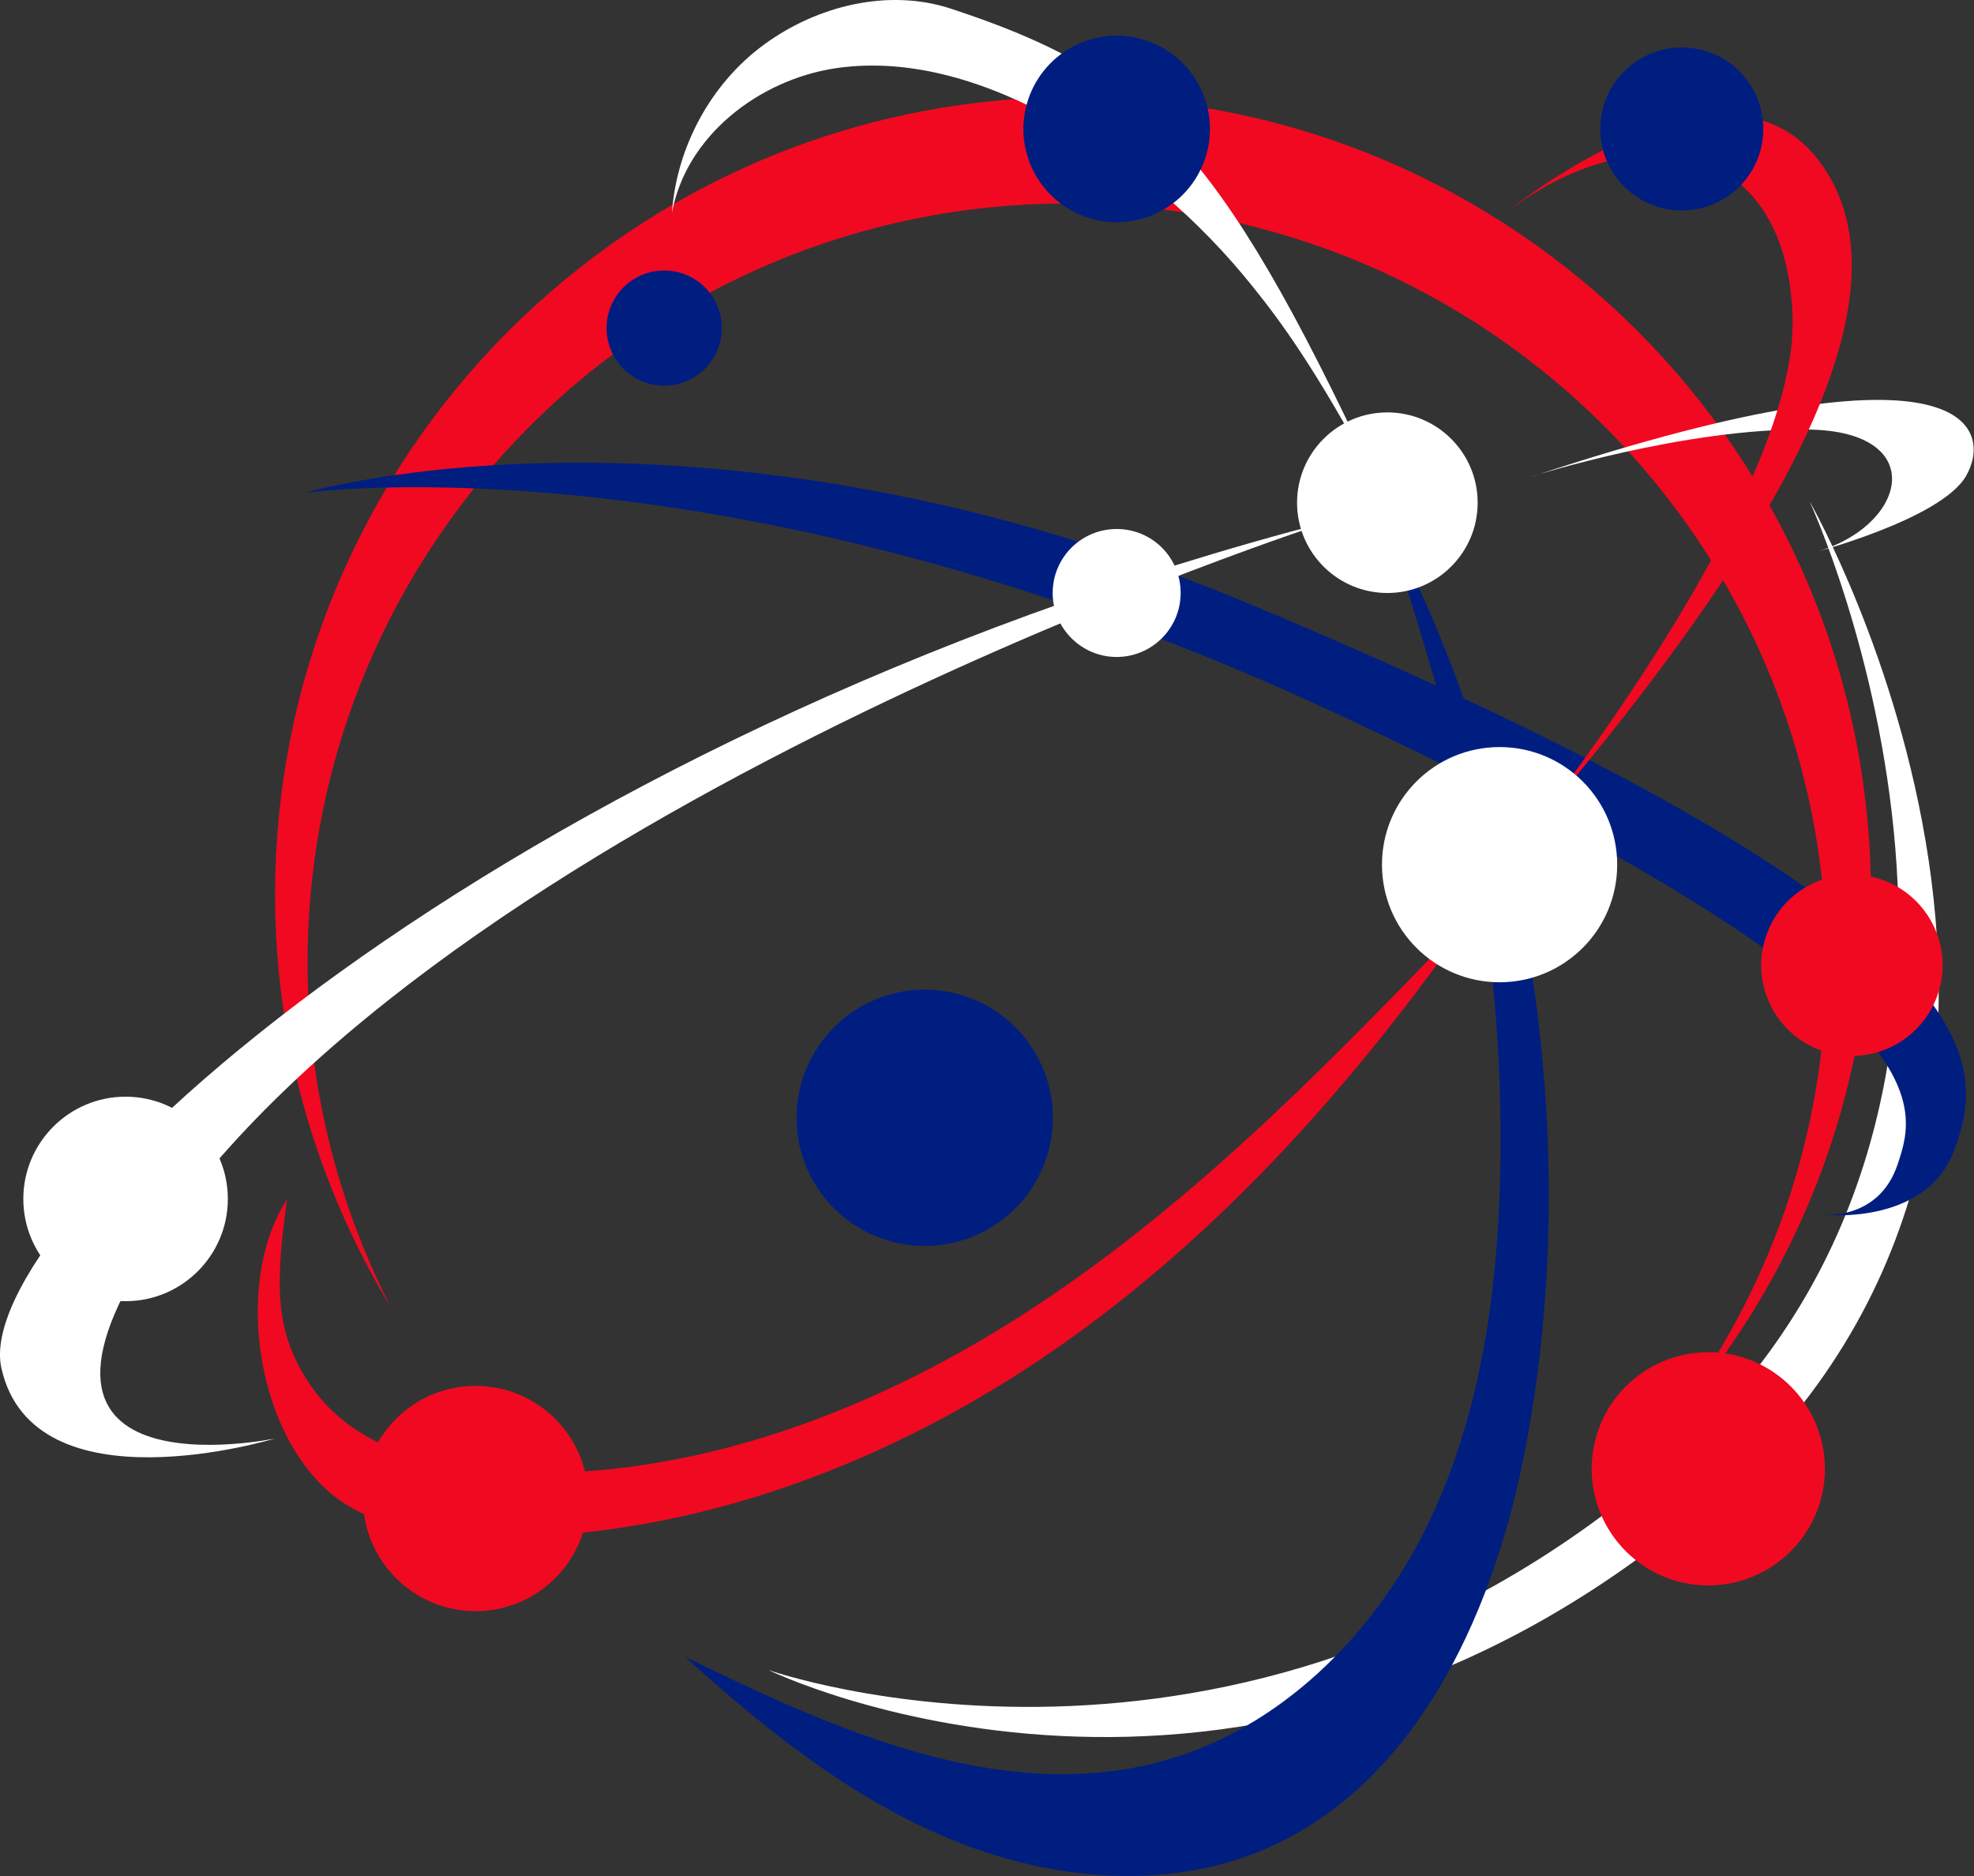
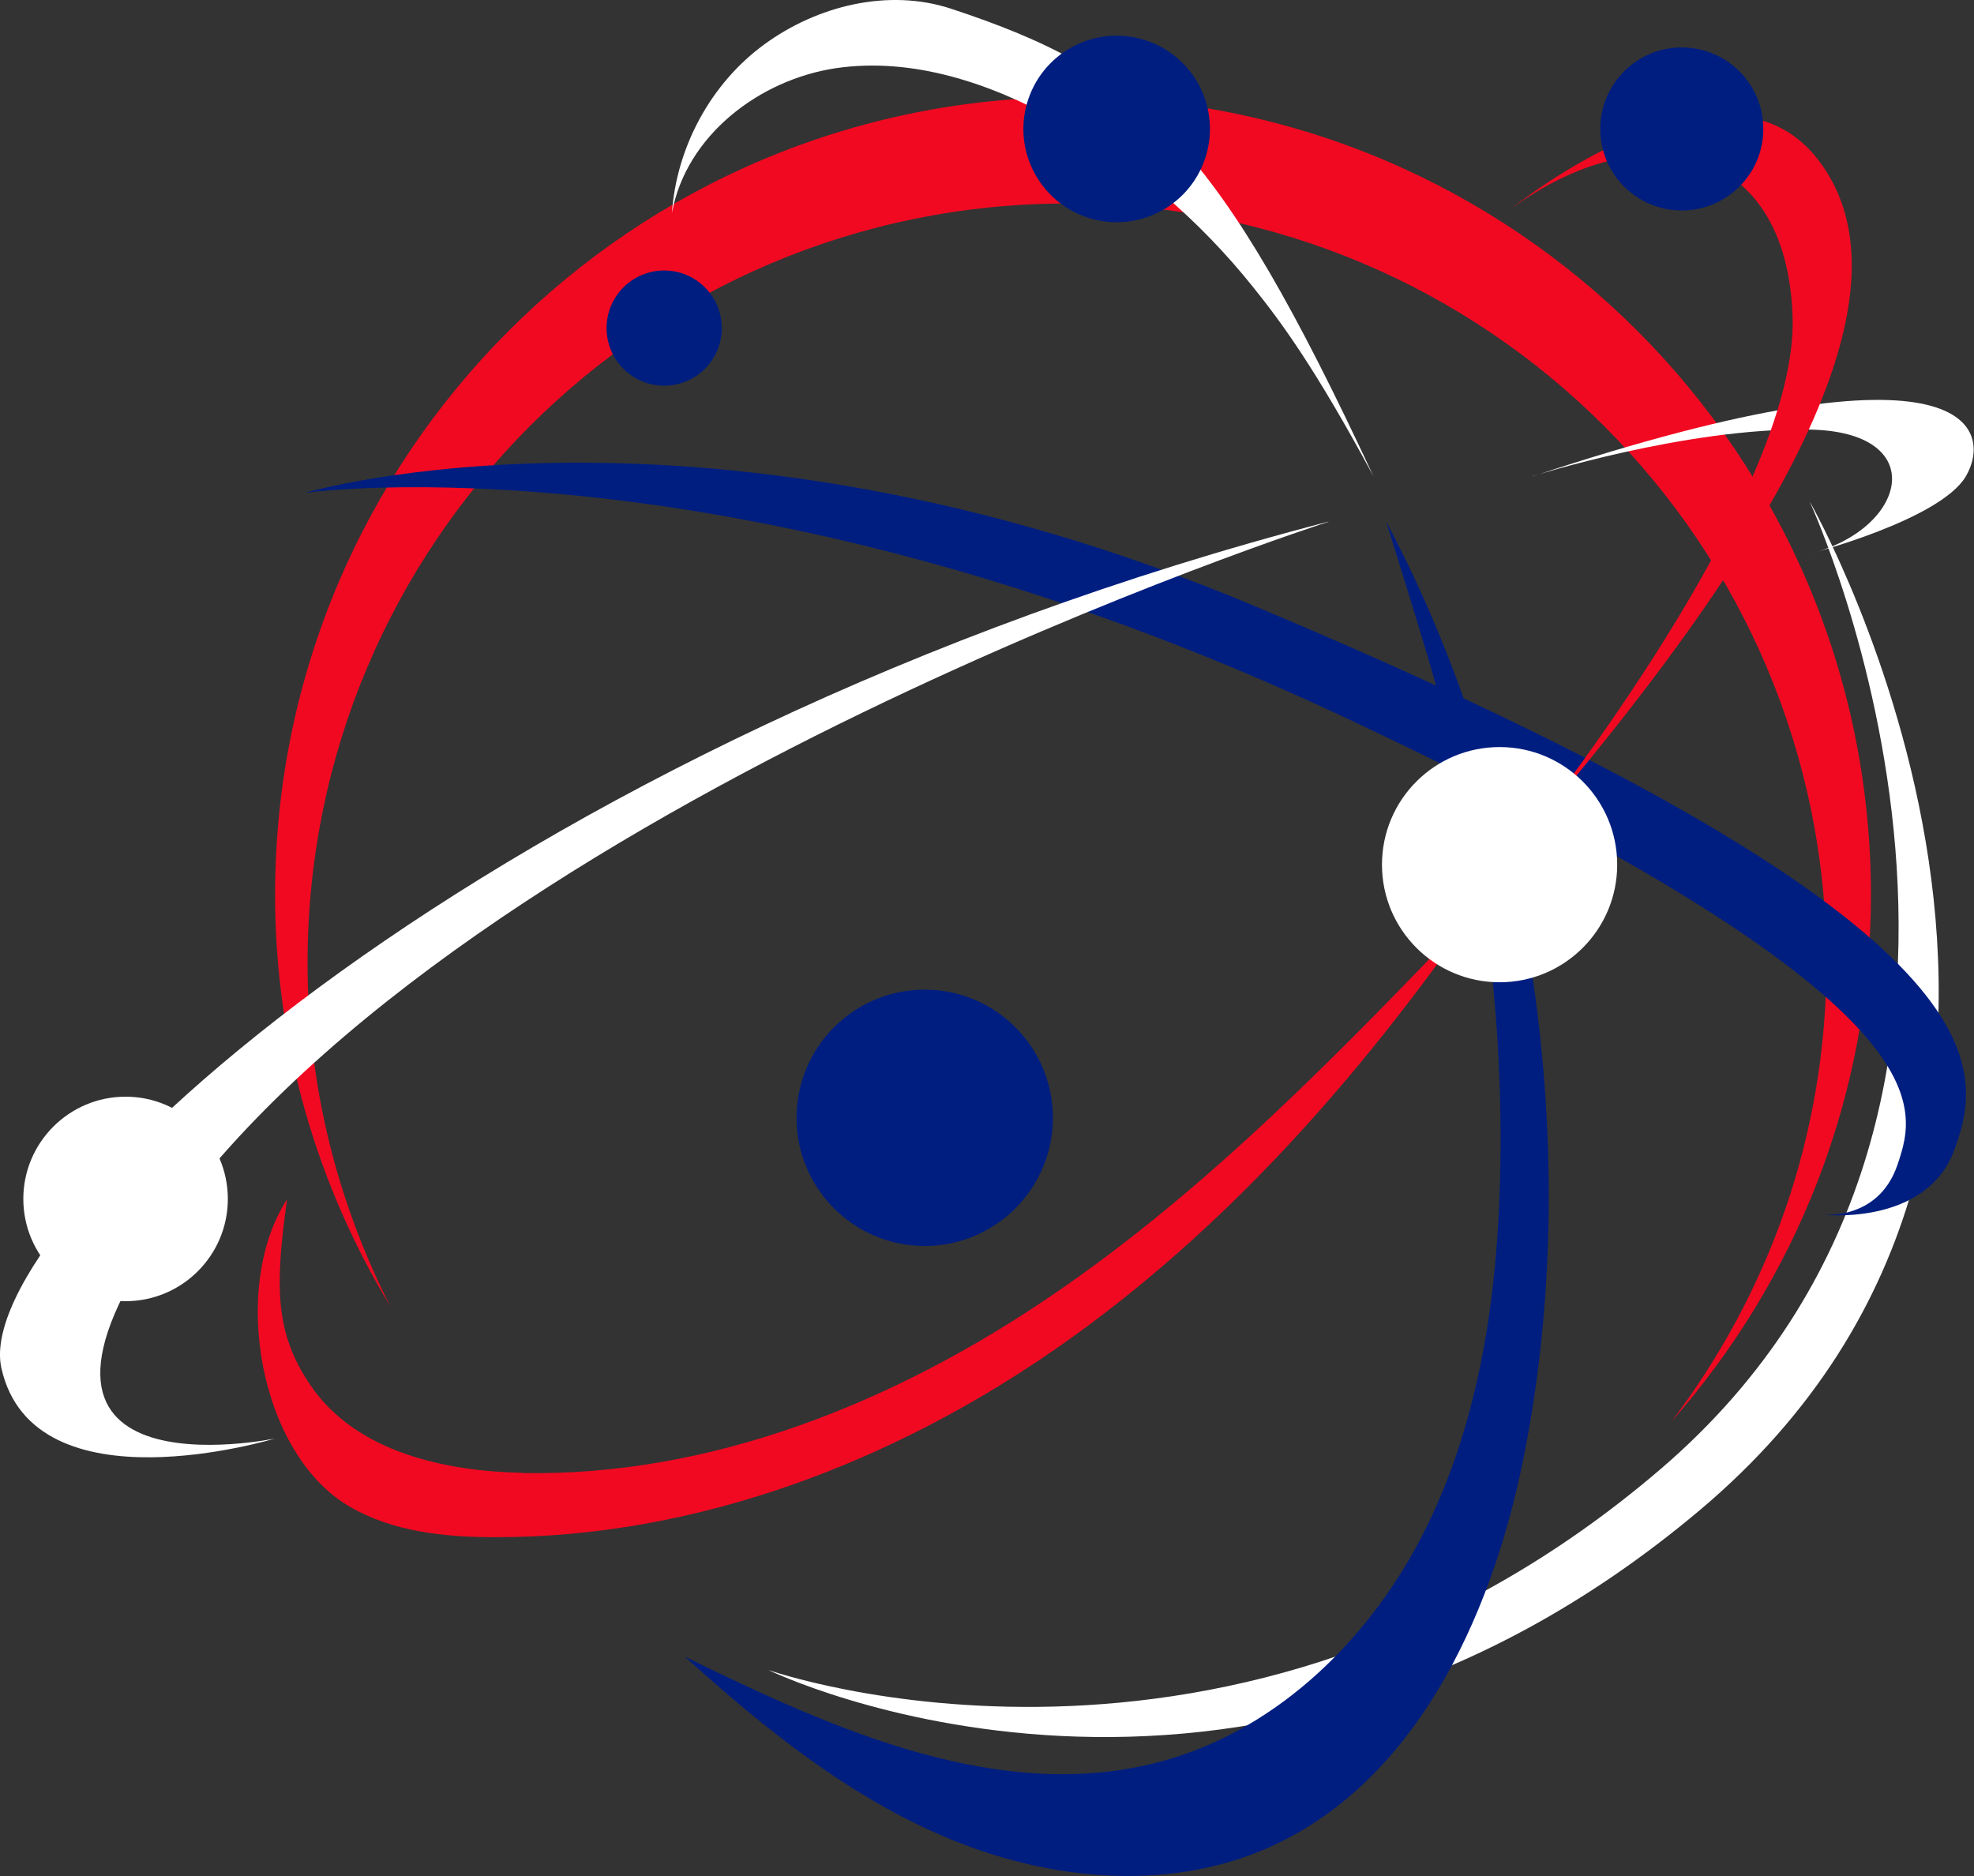
<svg xmlns="http://www.w3.org/2000/svg" id="Layer_2" viewBox="0 0 99.03 94.12">
  <rect x="0" y="0" width="99.03" height="94.12" fill="#333333" stroke="none" />
  <defs>
    <style>.cls-1{fill:#fff;}.cls-2{fill:#f10921;}.cls-3{fill:#001e80;}</style>
  </defs>
  <g id="Layer_1-2">
    <path class="cls-1" d="M90.81,25.22s13.9,30.14-7.5,48.48c-21.4,18.34-44.77,10.08-44.77,10.08,0,0,23.55,11.51,46.75-8.03,23.2-19.54,5.53-50.53,5.53-50.53Z" />
    <path class="cls-2" d="M15.43,48.31c0-21.04,17.06-38.1,38.1-38.1s38.1,17.06,38.1,38.1c0,8.66-2.92,16.61-7.78,23.01,6.21-7.05,10.01-16.28,10.01-26.42,0-22.11-17.92-40.03-40.03-40.03S13.8,22.79,13.8,44.9c0,7.56,2.14,14.61,5.78,20.64-2.63-5.18-4.15-11.02-4.15-17.23Z" />
    <path class="cls-3" d="M15.37,24.72s21.56-3.07,52,11.23c30.52,14.33,28.81,19.53,27.83,22.46-.98,2.93-3.91,2.52-3.91,2.52,0,0,5.34.68,6.77-3.28,1.53-4.22,2.69-11.39-35.18-27.27-27.54-11.55-47.52-5.67-47.52-5.67Z" />
    <path class="cls-2" d="M26.18,73.9c9.52.19,18.79-3.58,26.66-8.96,7.87-5.37,14.53-12.3,21.12-19.17-5.78,8.3-12.56,16.01-20.85,21.8-8.29,5.79-18.18,9.57-28.29,9.55-2.51,0-5.12-.27-7.29-1.54-4.51-2.63-6-10.97-3.13-15.41-.61,4.4-.61,6.7,1.17,9.32,2.29,3.38,6.78,4.32,10.61,4.4Z" />
    <path class="cls-3" d="M75.26,58.93c-.14,6.07-1.02,12.24-3.7,17.69-2.68,5.45-7.37,10.12-13.23,11.73-8.08,2.22-16.46-1.56-23.98-5.24,4.01,3.63,8.3,7.08,13.3,9.15,5,2.07,10.81,2.64,15.79.52,7.46-3.19,11.34-11.52,12.96-19.48,3.12-15.35.52-33.26-6.86-47.13,2.58,8.25,3.04,9.86,4.01,14.48,1.27,6,1.85,12.15,1.71,18.28Z" />
    <path class="cls-1" d="M53.08,6.07c-3.4-1.9-7.3-3.21-11.14-2.65-3.84.57-7.52,3.38-8.23,7.26.23-3.32,1.97-6.51,4.63-8.45,2.66-1.95,6.23-2.82,9.35-1.8,9.69,3.19,13.41,6.73,21.21,23.46-2.93-5.44-4.64-7.75-6.03-9.48-2.7-3.38-6.04-6.24-9.79-8.34Z" />
    <path class="cls-1" d="M66.64,26.18S23.67,39.98,8.37,61.45c-9.92,13.92,5.42,10.72,5.42,10.72,0,0-12.1,3.69-13.72-3.53s24.7-31.59,66.57-42.47Z" />
    <path class="cls-1" d="M76.89,23.89s7.65-2.43,13.83-2.34c6.18.08,4.96,5,.08,6.23,0,0,6.53-1.7,7.82-3.88,1.29-2.18.64-7.42-21.74,0Z" />
-     <path class="cls-1" d="M74.13,25.22c0,2.5-2.03,4.53-4.53,4.53s-4.53-2.03-4.53-4.53,2.03-4.53,4.53-4.53,4.53,2.03,4.53,4.53Z" />
-     <path class="cls-1" d="M59.23,29.75c0,1.77-1.44,3.21-3.21,3.21s-3.21-1.44-3.21-3.21,1.43-3.21,3.21-3.21,3.21,1.43,3.21,3.21Z" />
    <path class="cls-2" d="M76.89,41.53s13.32-16.66,13.04-25.61c-.28-8.95-7.69-10.15-14.09-5.47,0,0,10.61-8.59,15.36-2.45s-.61,17.5-14.31,33.53Z" />
    <circle class="cls-3" cx="84.37" cy="6.47" r="4.09" />
    <path class="cls-1" d="M11.43,60.15c0,2.83-2.3,5.13-5.13,5.13s-5.13-2.3-5.13-5.13,2.3-5.13,5.13-5.13,5.13,2.3,5.13,5.13Z" />
    <path class="cls-3" d="M52.82,56.08c0,3.55-2.88,6.43-6.43,6.43s-6.43-2.88-6.43-6.43,2.88-6.43,6.43-6.43,6.43,2.88,6.43,6.43Z" />
-     <path class="cls-2" d="M91.66,52.8c-2.42-.69-3.82-3.21-3.13-5.62.69-2.42,3.21-3.82,5.62-3.13,2.42.69,3.82,3.21,3.13,5.62-.69,2.42-3.21,3.82-5.62,3.13Z" />
    <path class="cls-3" d="M54.74,10.97c-2.49-.71-3.93-3.3-3.22-5.78.71-2.49,3.3-3.93,5.78-3.22,2.49.71,3.93,3.3,3.22,5.78-.71,2.49-3.3,3.93-5.78,3.22Z" />
    <path class="cls-1" d="M81.13,43.38c0,3.26-2.64,5.9-5.9,5.9s-5.9-2.64-5.9-5.9,2.64-5.9,5.9-5.9,5.9,2.64,5.9,5.9Z" />
    <circle class="cls-3" cx="33.32" cy="16.46" r="2.89" />
-     <circle class="cls-2" cx="23.86" cy="75.18" r="5.65" />
-     <path class="cls-2" d="M91.55,73.69c0,3.23-2.62,5.85-5.85,5.85s-5.85-2.62-5.85-5.85,2.62-5.85,5.85-5.85,5.85,2.62,5.85,5.85Z" />
  </g>
</svg>